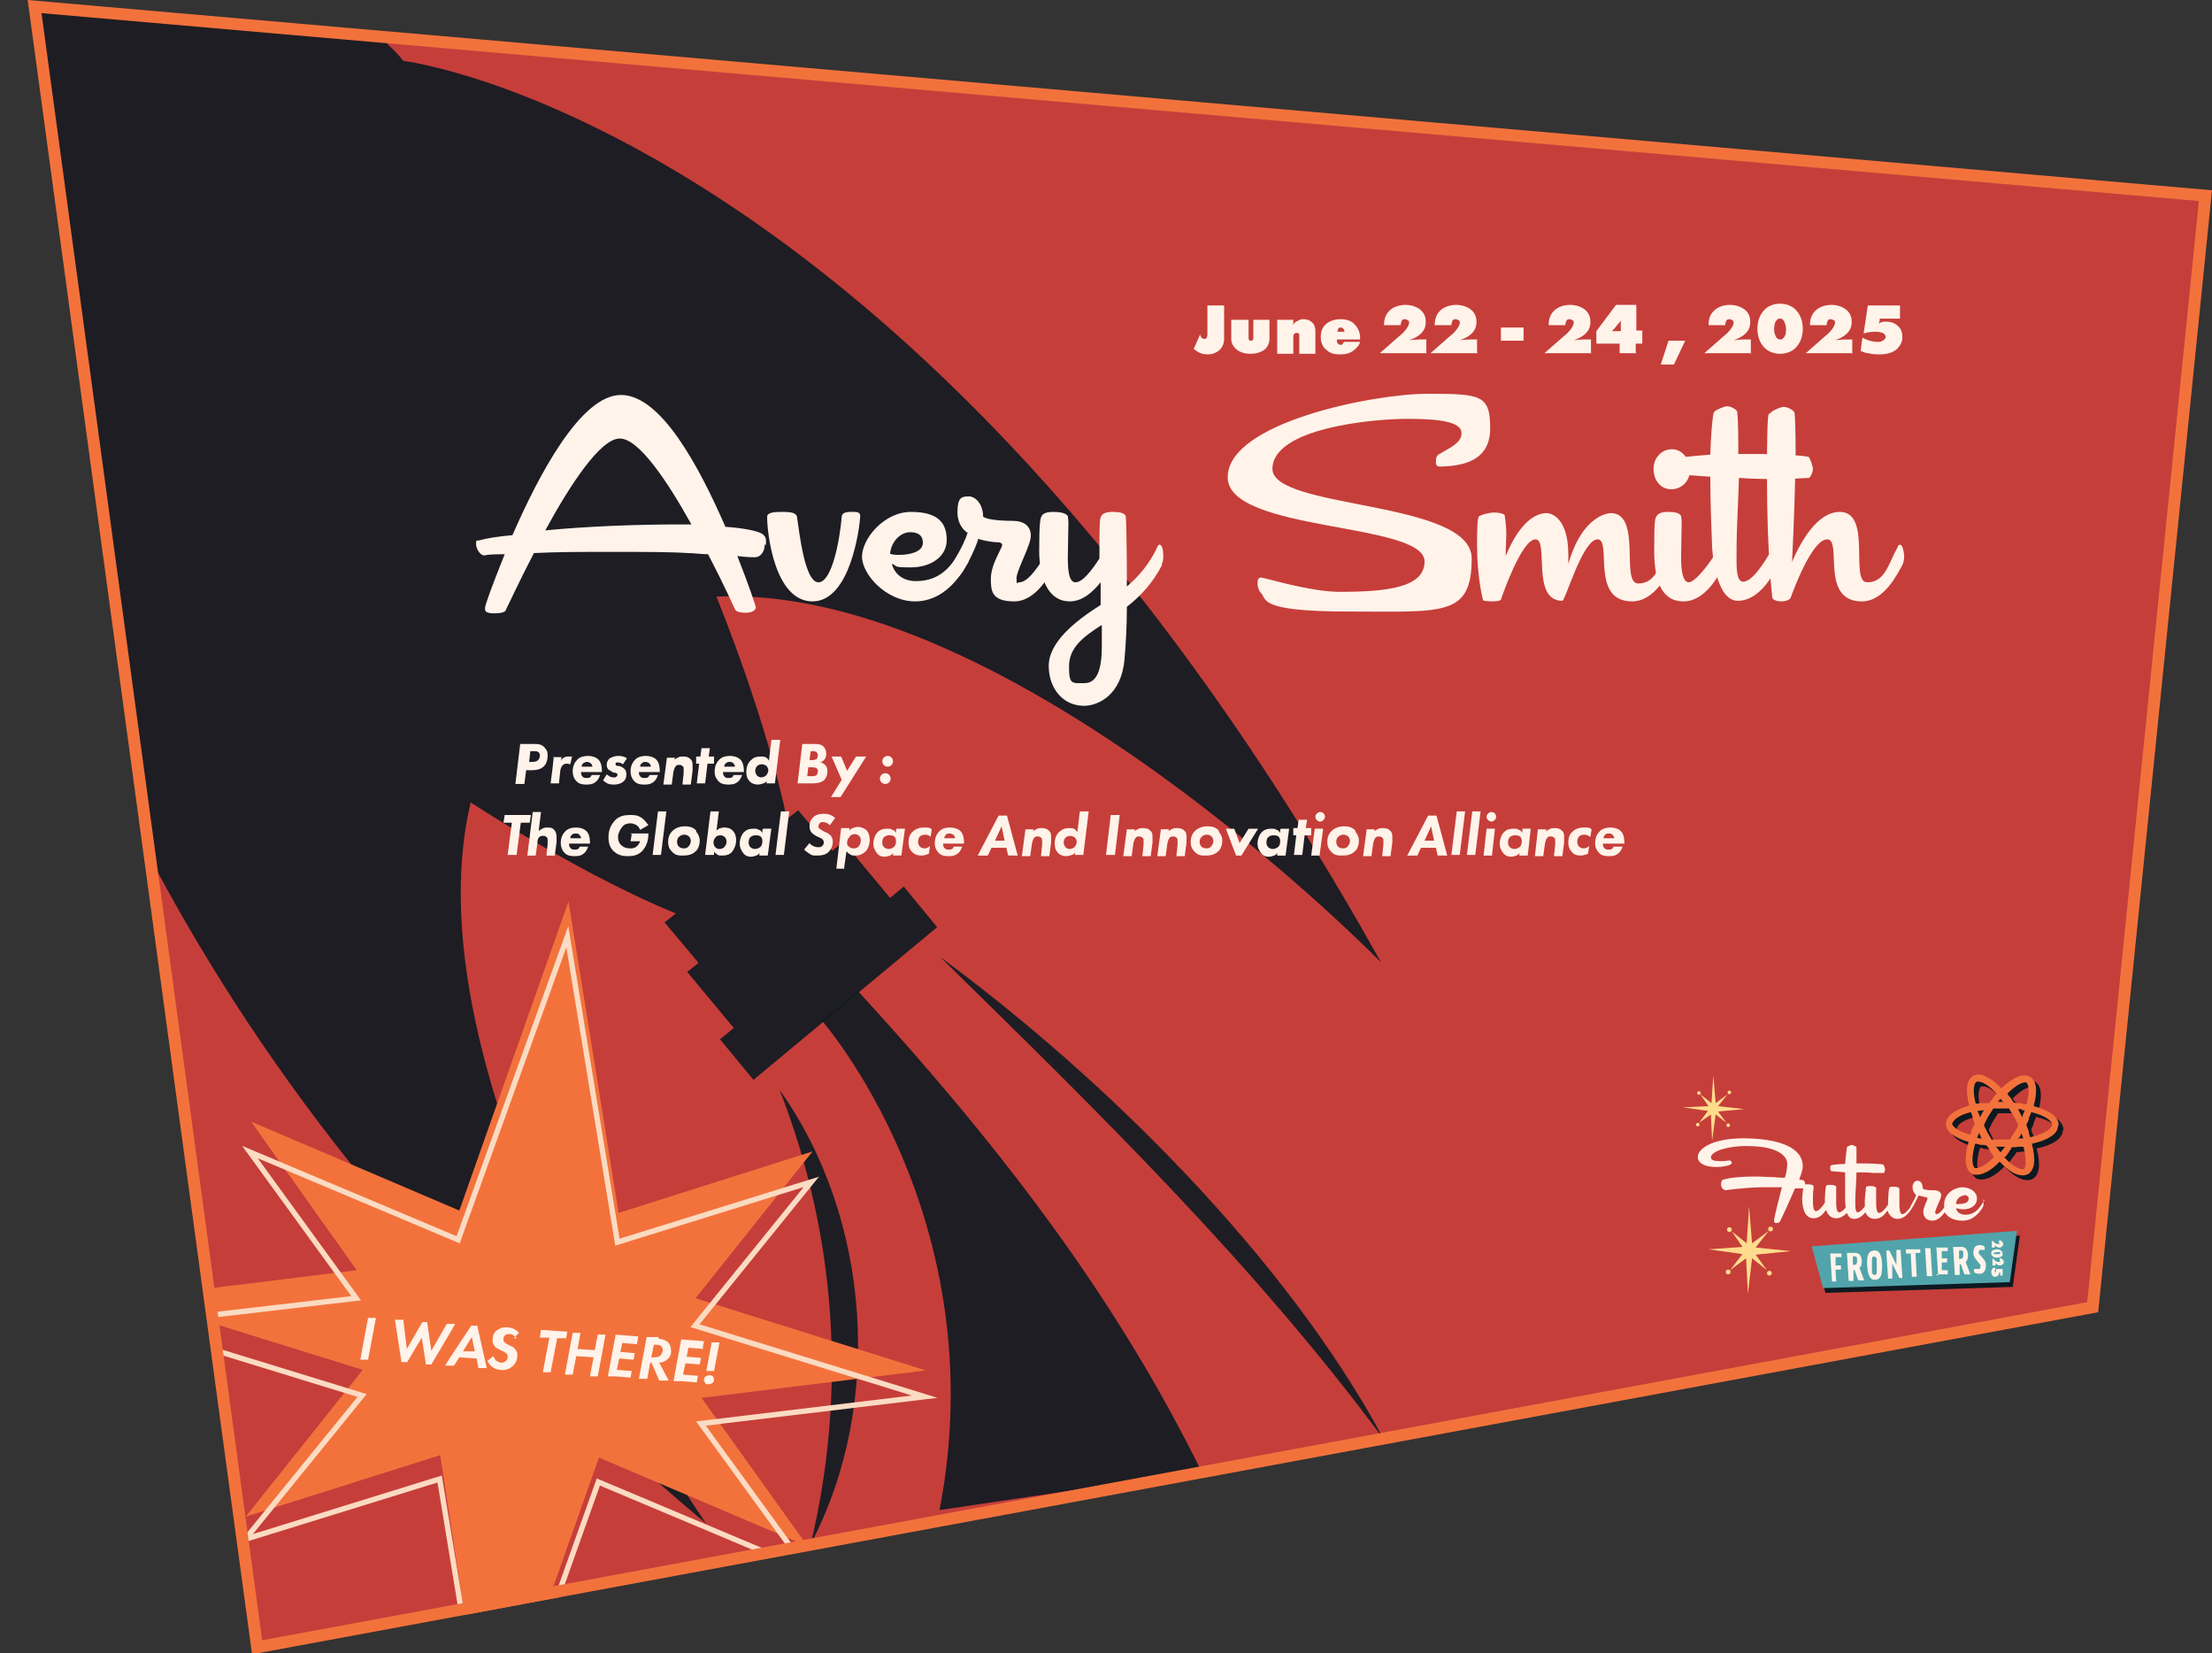
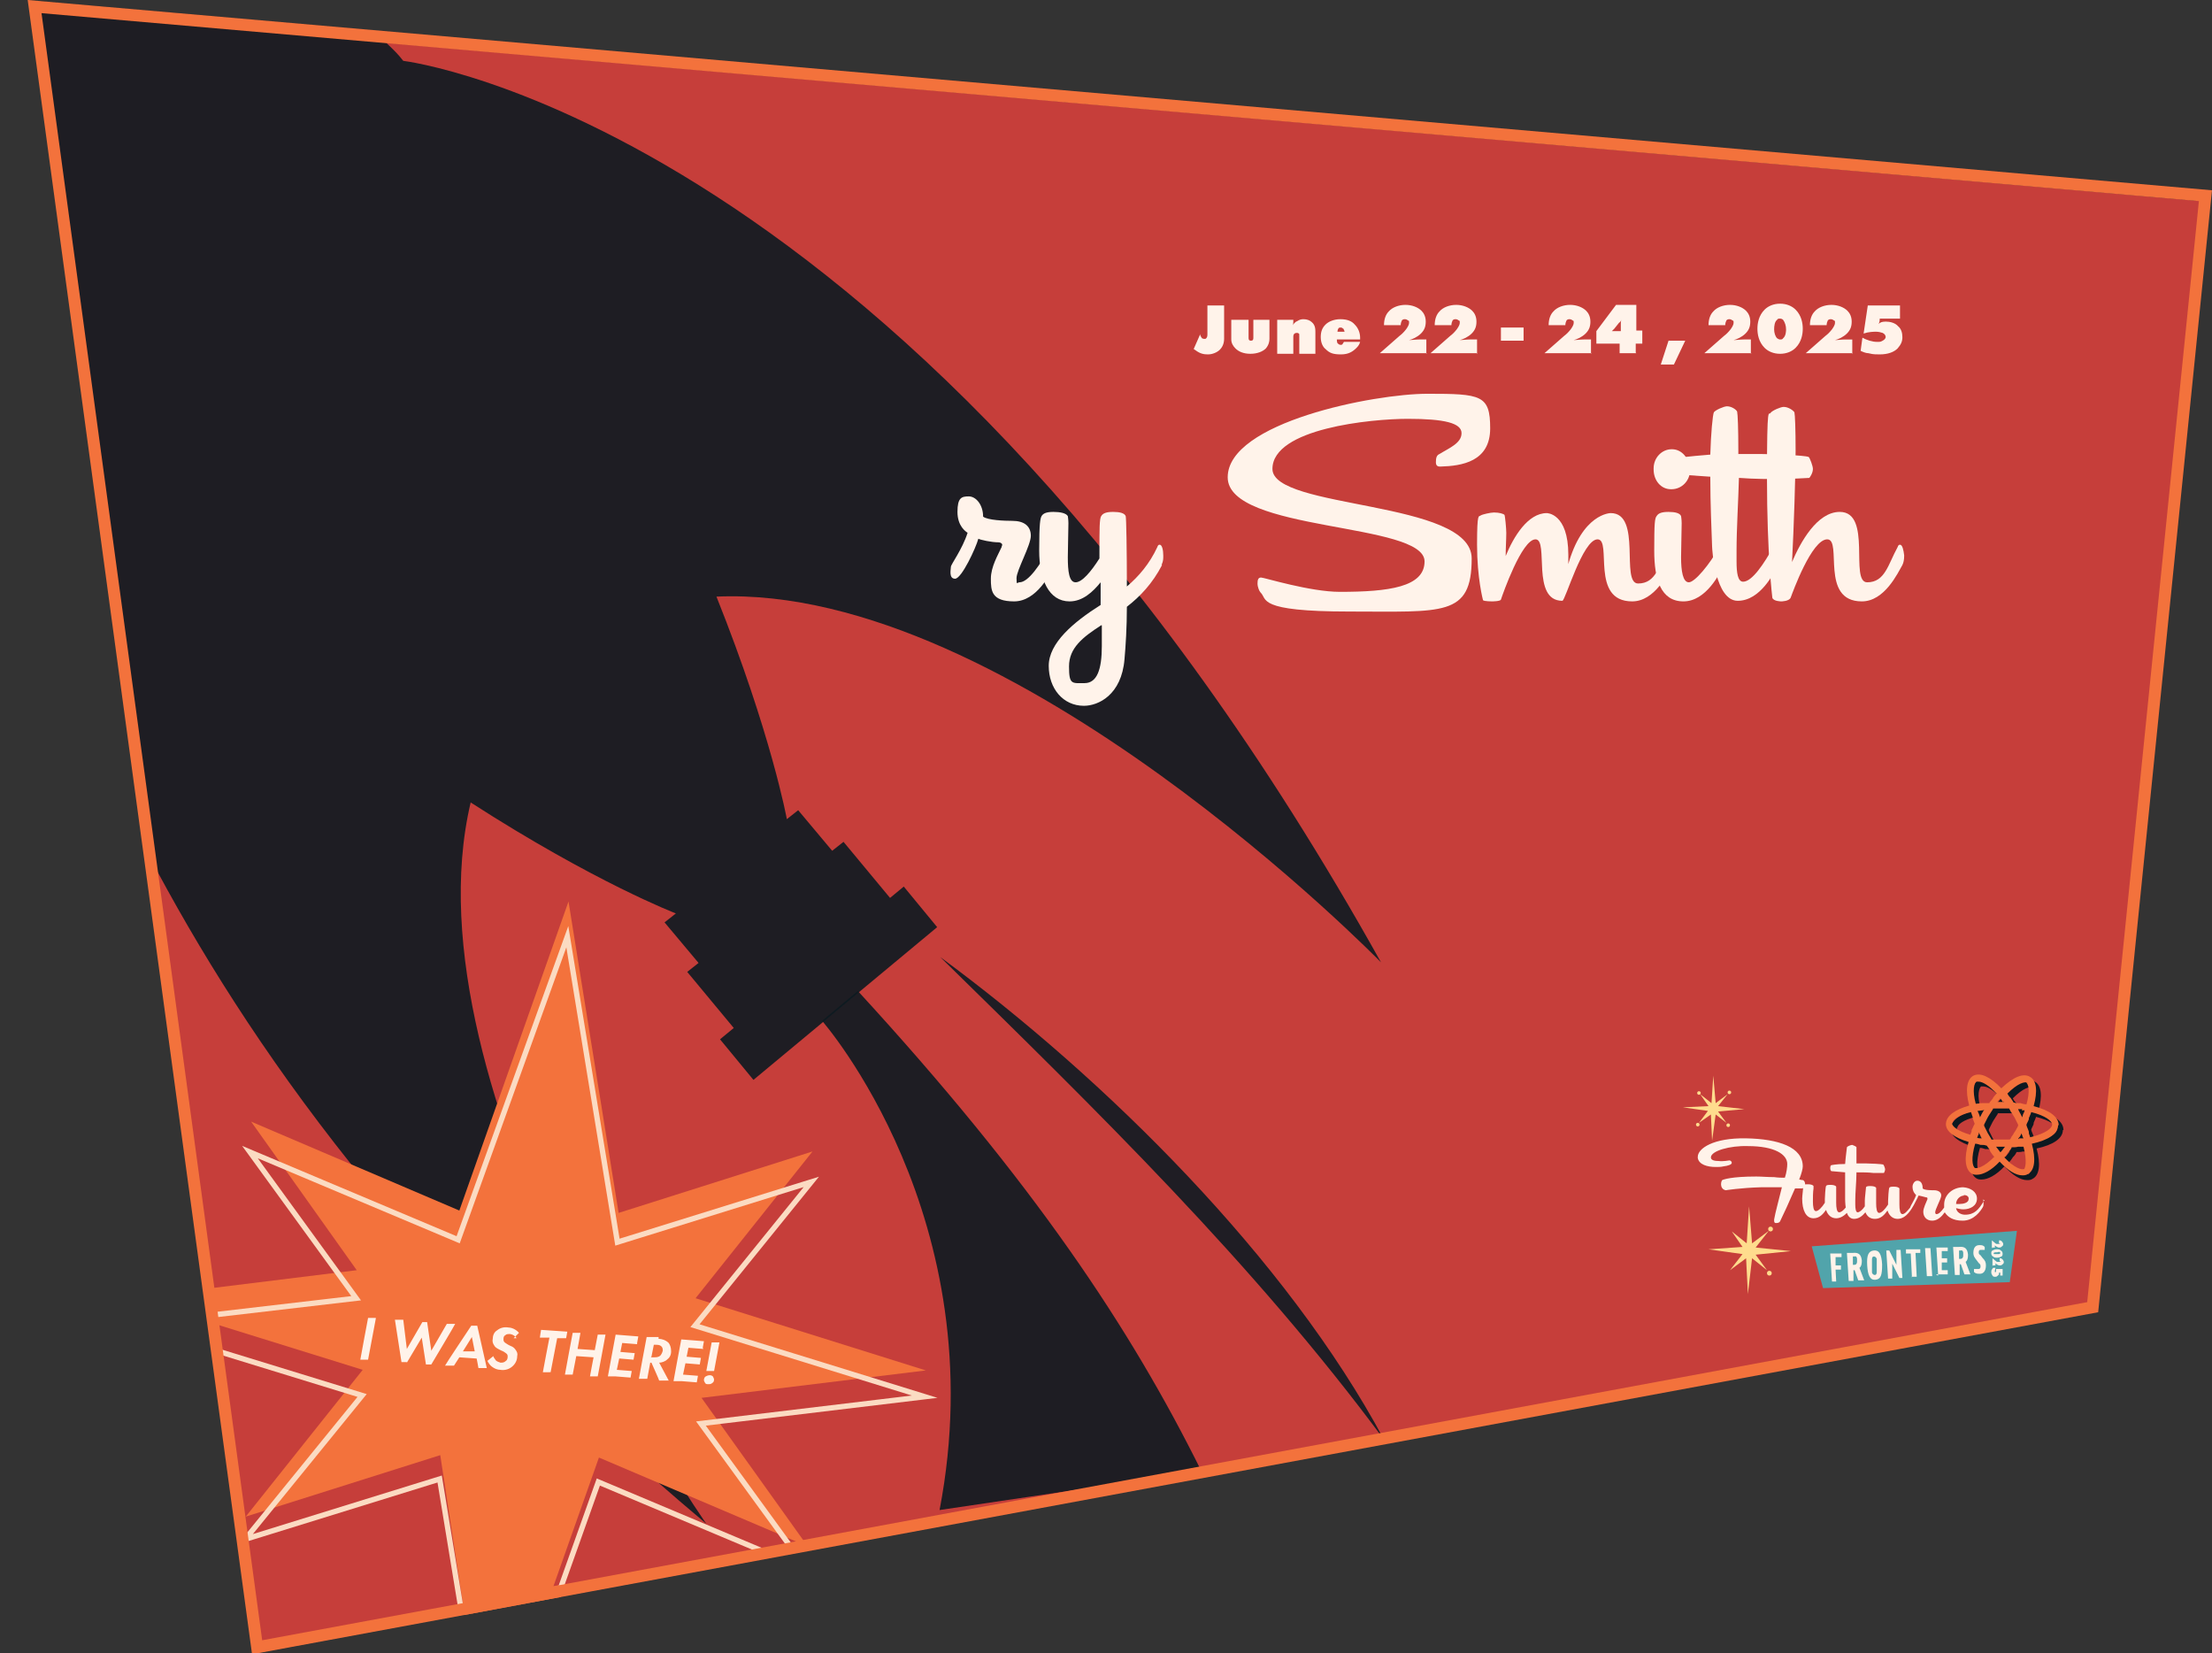
<svg xmlns="http://www.w3.org/2000/svg" id="Layer_1" version="1.1" viewBox="0 0 370.8 277.1">
  <rect x="0" y="0" width="370.8" height="277.1" fill="#333333" stroke="none" />
  <defs>
    <style>.st0,.st1{fill:#0d1a21}.st2{fill:#f3723c}.st1{isolation:isolate}.st1,.st3{opacity:.9}.st4{fill:#fff3ea}.st6{fill:#0d1921}.st8{fill:#ffdc8d}.st10{fill:none;stroke-miterlimit:10;stroke:#f3723c;stroke-width:2px}</style>
  </defs>
  <path d="m5.6 2 37.2 275.1 307.1-57 18.9-186.4L5.6 2z" style="fill:#c63e3a" />
  <g class="st3">
-     <path d="M130.7 182.7c15.3 21.5 17.5 52.7 5.2 76.1 6.1-25.5 4.3-51.7-5.2-76.1Z" class="st0" />
-   </g>
+     </g>
  <path d="M201.4 246.6c-11.9-24-28.2-48.5-57.6-80.5l-6 5s29.1 33.1 19.7 82" class="st1" />
  <g class="st3">
    <path d="M157.6 160.4c27.7 20.4 58.1 50.5 74.4 80.9-21.9-29.6-48.2-55.2-74.4-80.9Z" class="st0" />
  </g>
  <path d="m5.8.1 19 143c16.6 31.6 43.3 70.1 93.6 112.3 0 0-50.9-72.7-39.5-120.9 20.8 13.4 34.4 18.6 34.4 18.6l-1.9 1.5 5.7 6.8-1.9 1.5 7.8 9.4-2.3 1.9 5.6 6.8 15.4-12.8 15.4-12.8-5.6-6.8-2.3 1.9-7.8-9.4-1.9 1.5-5.7-6.8-1.9 1.5s-2.6-14.3-11.8-37.3c49.5-2.2 111.4 61.3 111.4 61.3C152.8 20.3 67.6 10.2 67.6 10.2c-1.7-2.2-3-2.9-4.8-5.1" class="st1" />
  <path d="m77.7 269.7 16.1-3" class="st10" />
-   <path d="m304.1 209.7 1.9 7 31.4-1 1.2-8.6-34.5 2.6z" class="st6" />
  <path d="m303.7 208.9 1.9 7 31.3-1 1.2-8.6-34.4 2.6z" style="fill:#51a4ab" />
  <path d="m307.1 214.8-.3-4.7h1.9v.6h-1v1.4h.9v.7h-.9l.1 2h-.9Zm2.8-.1-.3-4.7h1c1-.1 1.4.3 1.5 1.3 0 .6-.1 1-.4 1.2l.8 2.1h-1l-.6-1.7h-.2v1.8h-.8Zm.7-4.1v1.4h.3c.2 0 .4-.2.4-.5v-.5c0-.3-.2-.5-.4-.4h-.2Zm4.9 1.4c0 1.7-.2 2.4-1.1 2.5s-1.3-.7-1.4-2.4c-.1-1.7.2-2.4 1.1-2.5s1.3.6 1.4 2.3Zm-.9 1.2V211c-.1-.3-.3-.4-.5-.4s-.3.2-.3.5v2.2c.1.3.3.4.5.4s.3-.2.3-.5Zm4.3 1h-.5l-1.2-2.4v2.5h-.7l-.3-4.7h.5l1.2 2.4v-2.5h.7l.3 4.7Zm1.6-.1-.2-4h-.8v-.7h2.4v.6h-.8l.2 4h-.9Zm2.5-.2-.3-4.7h.9l.3 4.7h-.9Zm1.9-.1-.3-4.7h1.9v.6h-1v1.2h.9v.7h-.9v1.3h1v.7h-1.9v.1Zm2.8-.1-.3-4.7h1c1-.1 1.4.3 1.5 1.3 0 .6-.1 1-.4 1.2l.8 2.1h-1l-.6-1.7h-.2v1.8h-.8Zm.7-4.1v1.4h.3c.2 0 .4-.2.4-.5v-.5c0-.3-.2-.5-.4-.4h-.2Zm2.5 3.6v-.5h.8c.2 0 .3-.2.3-.4s0-.4-.3-.6l-.3-.4c-.3-.4-.6-.7-.6-1.3 0-.8.3-1.3 1-1.3.4 0 .6 0 .9.3v.5h-.7c-.2 0-.3.1-.3.4 0 .2 0 .3.3.5l.3.4c.5.5.6.8.6 1.3 0 .9-.4 1.4-1 1.4-.4 0-.7 0-1-.3Zm-28.5-15.4c-.2 0-.4 0-.8-.1.4-1 .6-1.8.6-2.2 0-3.2-4-4.6-9.5-4.7s-8.1 1.7-8.1 3.1v.2c.2 1.1 1.6 1.5 3 1.5.5 0 .9 0 1.3-.1.8-.1 1.4-.3 1.4-.6 0-.2-.2-.4-.4-.4-.1 0-1 .2-1.8.1-.6 0-1.3-.1-1.3-.6 0-1.1 3.2-2 6.2-1.9 4.5 0 6.6 1.4 6.6 3 0 .5-.1 1.4-.4 2.3-.5 0-1.1 0-1.8-.1-1.1 0-2.1-.1-3-.1-4.2 0-5.5.5-5.7.6 0 0-.2.2-.2.7 0 .4.2.9.8 1 0 0 2.4-.4 5.9-.5h3.5c-.5 2.1-1.1 4.2-1.3 5.4v.2c0 .3.1.4.3.4.4 0 .6-.1.7-.3.5-1 1.6-3.4 2.5-5.5h1.1c.4 0 .6-.3.6-.6 0-.4-.1-.7-.4-.8Z" class="st4" />
  <path d="M332.7 201.2s-.1 0-.2.2c-.8 1.3-1.5 2.2-3.1 2.2-.7 0-1.4-.4-1.5-1.1.4.1.8.2 1.2.2 1.2 0 2.3-.6 2.3-1.8 0-1.1-1-1.8-2.3-1.9-1.7 0-3.2 1.2-3.2 2.9v.5c-.5.7-.9 1.1-1.3 1.1-.1 0-.2-.1-.2-.3 0-.5.9-2.1 1-2.7s-.4-1-1.2-1c-.5 0-1.6 0-1.9-.3 0-.8-.3-1.3-.9-1.3-.5 0-.8.6-.8 1 0 .9.5 1.3.6 1.4-.3.9-.9 1.7-1 2.1-.5.6-.9 1.1-1.3 1.1s-.5-.8-.5-1.6v-2.7c-.1-.2-.5-.3-.9-.3s-.7 0-.8.2c-.1.2-.2 1.8-.2 2.2v.6c-.5.8-1.1 1.4-1.5 1.4s-.5-.8-.5-1.6v-2.6c-.1-.2-.5-.3-.9-.3s-.7 0-.8.2c0 .2-.2 1.8-.2 2.2v1c-.4.6-.9 1-1.2 1s-.4-.6-.4-1.3v-.7c0-1.4.2-3.2.2-4.7 1 0 2 0 2.8.1h1.8s.2-.3.2-.6c0-.2-.2-.7-.3-.8-.2-.1-2.3-.2-3-.2h-1.5v-2.7c0-.1-.4-.3-.7-.4-.2 0-.8.2-.9.4 0 .2-.2 1.4-.3 2.8-1.5 0-2.3.2-2.3.2-.2 0-.2.5-.2.5s0 .4.2.5c0 0 1 .1 2.3.2v4.5s0 .7.1 1.4c-.4.5-.8.8-1.1.8-.4 0-.5-.8-.5-1.6v-2.7c-.1-.2-.5-.3-.9-.3s-.7 0-.8.2c-.1.2-.2 1.8-.2 2.2v.6c-.5.8-1.1 1.4-1.5 1.4s-.5-.8-.5-1.6c0-.6 0-1.6.1-2.2v-.4c-.1-.2-.5-.3-.9-.3s-.7 0-.8.2c0 .2-.2 1.8-.2 2.2 0 1.9.6 3.3 1.9 3.3 1 0 1.6-.7 2.1-1.4.3.9.9 1.4 1.7 1.4.7 0 1.3-.4 1.8-.9.2.6.6 1 1.2 1 .8 0 1.4-.5 1.9-1.1.3.7.8 1.1 1.6 1.1 1 0 1.6-.7 2.1-1.4.3.9.9 1.4 1.7 1.4 1.5 0 2.4-1.8 2.7-2.3.3-.6.7-1.3.8-1.6.2 0 .9.2 1.3.3.1 0 .2 0 .2.2v.1c-.2.5-.7 1.5-.7 2.1 0 .8.5 1.5 1.5 1.5.9 0 1.6-.7 2.1-1.4.5.8 1.4 1.4 3 1.4 1.9 0 3-1.6 3.4-2.3.1-.2.1-.4.1-.6 0-.4 0-.7-.2-.7Zm-3.5-.9c.4 0 .9.2.8.7 0 .6-.9.8-1.5.8h-.6c0-.8.7-1.4 1.3-1.4Z" class="st4" />
  <path d="M345.9 189.4c0-1.4-1.5-2.5-4.2-3.2.7-2.5.5-4.3-.6-4.9-1.1-.7-2.8 0-4.8 1.9-1.9-1.9-3.5-2.7-4.7-2.1-1.1.6-1.4 2.4-.7 5-2.4.7-3.8 1.7-3.9 3s1.4 2.4 3.8 3.1c-.8 2.7-.6 4.6.5 5.3.3.2.6.2.9.2 1 0 2.4-.7 3.8-2.2 1.4 1.5 2.7 2.3 3.8 2.3.3 0 .6 0 .9-.2 1.2-.6 1.4-2.5.7-5.1 2.8-.6 4.4-1.7 4.4-3.1Zm-6.7 2.3h-.2c0-.1.2-.3.3-.4l.3-.6v.1s0 .2.1.3c0 .2.1.3.2.5h-.8Zm-6.9-.3c0-.2.1-.3.2-.5v-.3l.3.6c0 .1.1.2.2.4-.3 0-.5 0-.8-.1Zm1-4.6h.1c-.1.2-.3.5-.4.7l-.3.6v-.1c-.1-.3-.2-.6-.4-1 .3 0 .7-.1 1-.1Zm6.4.1h.5c-.1.4-.3.7-.4 1.1v.1l-.3-.6c-.1-.2-.3-.5-.4-.8h.7Zm-3.6 7c-.2-.3-.5-.6-.7-.9h1.5c-.2.3-.5.6-.7.9Zm.6-8.5v.1h-1.1c.2-.2.3-.4.5-.6.1.1.2.2.3.4 0 0 .1.1.1.2Zm1.7 5.3c-.1.2-.2.4-.4.6 0 0 0 .1-.1.2 0 .1-.1.2-.2.3h-3.1v-.1c-.2-.3-.4-.7-.6-1l-.6-1.2v-.2l.6-1.2c.1-.2.3-.5.5-.8 0 0 .1-.2.2-.3 0-.1.2-.2.2-.4h2.7c0 .1.2.3.2.4 0 0 .1.2.2.3.2.3.3.5.5.8l.6 1.2v.2c-.2.4-.4.8-.7 1.2Zm2.1-8.5c.5.3.7 1.6.1 3.7-.3 0-.7-.1-1-.2h-.2c-.3 0-.6 0-.9-.1h-.1v-.1c-.1-.2-.3-.4-.4-.6 0 0 0-.1-.1-.1-.2-.2-.4-.5-.5-.7 1.7-1.7 2.9-2.1 3.5-1.8Zm-8.4-.1h.4c.6 0 1.7.6 3 2-.2.2-.4.4-.6.7 0 0 0 .1-.1.2-.2.2-.3.4-.5.6v.1H333c-.3 0-.7.1-1 .1-.6-2.2-.3-3.5.2-3.8Zm-4 7c0-.6 1-1.4 3.1-1.9l.3.9v.2c.1.3.2.5.3.8v.1c-.2.3-.3.7-.5 1v.2c0 .2-.2.4-.2.6-2.1-.6-3.1-1.4-3.1-2Zm3.8 7.4c-.5-.3-.7-1.7 0-4.1.3 0 .6.1.9.2h.2c.2 0 .5 0 .7.1h.1l.1.1c.2.3.4.5.5.8 0 0 0 .1.1.2.2.3.4.6.6.8-1.7 1.7-2.9 2.1-3.5 1.8Zm8.3.2c-.5.3-1.8-.2-3.4-1.9.2-.2.4-.5.6-.8 0 0 0-.1.1-.1.2-.2.4-.5.5-.7v-.1c.4 0 .8 0 1.1-.1h.9c.6 2.3.4 3.7-.1 4Zm.9-5.3c0-.2-.2-.5-.2-.7v-.2c-.1-.4-.3-.7-.4-1.1v-.1c.1-.3.3-.6.4-.9v-.2c.1-.3.3-.6.4-1 2.4.6 3.5 1.5 3.5 2.1s-1.1 1.5-3.6 2.1Z" class="st6" />
  <path d="M345.1 188.6c0-1.4-1.5-2.5-4.2-3.2.7-2.5.5-4.3-.6-4.9-1.1-.7-2.8 0-4.8 1.9-1.9-1.9-3.5-2.7-4.7-2.1-1.1.6-1.4 2.4-.7 5-2.4.7-3.8 1.7-3.9 3s1.4 2.4 3.8 3.1c-.8 2.7-.6 4.6.5 5.3.3.2.6.2.9.2 1 0 2.4-.7 3.8-2.2 1.4 1.5 2.7 2.3 3.8 2.3.3 0 .6 0 .9-.2 1.2-.6 1.4-2.5.7-5.1 2.8-.6 4.4-1.7 4.4-3.1Zm-6.6 2.3h-.2c0-.1.2-.3.3-.4l.3-.6v.1s0 .2.1.3c0 .2.1.3.2.5h-.8Zm-7-.3c0-.2.1-.3.2-.5v-.3l.3.6c0 .1.1.2.2.4-.3 0-.5 0-.8-.1Zm1-4.6h.1c-.1.2-.3.5-.4.7l-.3.6v-.1c-.1-.3-.2-.6-.4-1 .3 0 .7-.1 1-.1Zm6.4.1h.5c-.1.4-.3.7-.4 1.1v.1l-.3-.6c-.1-.2-.3-.5-.4-.8h.7Zm-3.6 7c-.2-.3-.5-.6-.7-.9h1.5c-.2.3-.5.6-.7.9Zm.6-8.5v.1h-1.1c.2-.2.3-.4.5-.6.1.1.2.2.3.4 0 0 .1.1.1.2Zm1.7 5.3c-.1.2-.2.4-.4.6 0 0 0 .1-.1.2 0 .1-.1.2-.2.3h-3.1v-.1c-.2-.3-.4-.7-.6-1l-.6-1.2v-.2l.6-1.2c.1-.2.3-.5.5-.8 0 0 .1-.2.2-.3 0-.1.2-.2.2-.4h2.7c0 .1.2.3.2.4 0 0 .1.2.2.3.2.3.3.5.5.8l.6 1.2v.2c-.2.4-.4.8-.7 1.2Zm2-8.5c.5.3.7 1.6.1 3.7-.3 0-.7-.1-1-.2h-.2c-.3 0-.6 0-.9-.1h-.1v-.1c-.1-.2-.3-.4-.4-.6 0 0 0-.1-.1-.1-.2-.2-.4-.5-.5-.7 1.7-1.7 2.9-2.1 3.5-1.8Zm-8.3-.1h.4c.6 0 1.7.6 3 2-.2.2-.4.4-.6.7 0 0 0 .1-.1.2-.2.2-.3.4-.5.6v.1h-1.3c-.3 0-.7.1-1 .1-.6-2.2-.3-3.5.2-3.8Zm-4 7c0-.6 1-1.4 3.1-1.9l.3.9v.2c.1.3.2.5.3.8v.1c-.2.3-.3.7-.5 1v.2c0 .2-.2.4-.2.6-2.1-.6-3.1-1.4-3.1-2Zm3.8 7.5c-.5-.3-.7-1.7 0-4.1.3 0 .6.1.9.2h.2c.2 0 .5 0 .7.1h.1l.1.1c.2.3.4.5.5.8 0 0 0 .1.1.2.2.3.4.6.6.8-1.7 1.7-2.9 2.1-3.5 1.8Zm8.3.1c-.5.3-1.8-.2-3.4-1.9.2-.2.4-.5.6-.8 0 0 0-.1.1-.1.2-.2.4-.5.5-.7v-.1c.4 0 .8 0 1.1-.1h.9c.6 2.3.4 3.7-.1 4Zm.9-5.3c0-.2-.2-.5-.2-.7v-.2c-.1-.4-.3-.7-.4-1.1v-.1c.1-.3.3-.6.4-.9v-.2c.1-.3.3-.6.4-1 2.4.6 3.5 1.5 3.5 2.1s-1.1 1.5-3.6 2.1Z" class="st2" />
  <path d="M333.9 209.2v-1.3l.6.5s.1.1.2.1h.6s0-.1-.2-.1v-.5c.2 0 .3 0 .5.2.1.1.2.3.2.4s0 .3-.2.4c-.1.1-.2.2-.4.2s-.3 0-.4-.1c0 0-.1 0-.2-.1s-.2-.1-.2-.2v.4h-.4Zm.9 1.6c-.3 0-.5 0-.7-.2-.2-.1-.3-.3-.3-.5s0-.4.2-.5c.2-.1.4-.2.7-.2.3 0 .5 0 .7.2.2.1.3.3.3.5s0 .4-.2.5c-.2.1-.4.2-.7.2Zm0-.6c.4 0 .5 0 .5-.2s-.2-.2-.5-.1c-.4 0-.6 0-.6.2 0 0 0 .1.1.1h.4Zm-.8 2v-1.3l.6.5s.1.1.2.1h.6s0-.1-.2-.1v-.5c.2 0 .3 0 .5.2.1.1.2.3.2.4s0 .3-.2.4c-.1.1-.2.2-.4.2s-.3 0-.4-.1c0 0-.1 0-.2-.1s-.2-.1-.2-.2v.4h-.4Zm.1.3h.4c0 .2-.1.3-.1.5v.2c0 .1 0 0 .1 0h.1v-.5h1.1v1.1h-.4v-.5h-.2c0 .2 0 .4-.2.5-.1.1-.2.2-.4.2s-.4 0-.5-.2-.2-.3-.2-.5 0-.4.1-.5Z" class="st4" />
  <path d="m287.2 180.3-.3 4.6-1.9-1.5 1.4 2-4.3.2 4.2.6-1.5 2 2-1.4.2 4.4.6-4.4 1.8 1.4-1.4-1.9 4.4-.4-4.4-.5 1.6-2-2 1.5-.4-4.6z" class="st8" />
  <circle cx="289.7" cy="188.6" r=".3" class="st8" />
  <circle cx="284.6" cy="188.5" r=".3" class="st8" />
  <circle cx="284.8" cy="183.2" r=".3" class="st8" />
  <circle cx="289.9" cy="183.1" r=".3" class="st8" />
  <path d="m293.2 202.2-.4 6.2-2.5-2 1.8 2.6-5.7.4 5.7.8-2.1 2.7 2.7-2 .3 6 .7-6 2.5 2-1.9-2.6 5.9-.6-5.9-.6 2.2-2.8-2.8 2.1-.5-6.2z" class="st8" />
  <circle cx="296.6" cy="213.4" r=".4" class="st8" />
-   <circle cx="289.7" cy="213.2" r=".4" class="st8" />
-   <circle cx="289.9" cy="206.1" r=".4" class="st8" />
  <circle cx="296.8" cy="206" r=".4" class="st8" />
  <path d="m92.2 267.5 8.2-23.2 35 14.9-17.8-24.9 37.6-4.6-38.6-12.1 19.6-24.6-32.5 10.3-8.4-52.2L77 202.9 42.1 188l17.7 24.9-24.3 3 .2 5.9 25.1 7.8-19.6 24.6 32.6-10.3 4 26.2" class="st2" />
  <path d="m132.7 259.5-15.2-20.9 37.5-4.5-38.5-11.9 19.5-24.1-32.5 10.1-8.4-51.2-18.3 50.8-34.9-14.7 17.8 24.5-24 2.8m57.8 47.1 6.8-19.1 29 12.2m-93-34.2 24.4 7.5L41.1 258l32.6-10.1 3.6 21.9" style="stroke:#fbdbc2;stroke-width:.9px;fill:none;stroke-miterlimit:10" />
  <path d="m36.3 226 6.8 50.1 34.6-6.4 16.1-3 257-47.6 18.9-186.3L5.8 1.1 36.3 226" class="st10" />
-   <path d="M89.6 124.7c.5 0 1.2 0 1.7.6s.5.8.5 1.4-.2 1.4-.7 1.8c-.3.3-.9.6-2 .6h-.9l-.3 2.3h-1.5l.8-6.7h2.2Zm-1 3h.6c.3 0 .7 0 1-.3.2-.2.3-.5.3-.7s0-.4-.2-.6c-.2-.2-.6-.2-.9-.2h-.5l-.2 1.8Zm4.1-.8h1.4v.7c0-.3.2-.5.4-.6.3-.2.6-.2.8-.2h.6l-.3 1.3c-.1 0-.3-.1-.6-.1s-.6.1-.7.3c-.2.2-.4.7-.4 1.1l-.2 1.9h-1.4s.6-4.5.5-4.5Zm4.7 2.5c0 .2 0 .5.2.7.2.3.5.3.7.3s.4 0 .6-.1c.1 0 .2-.3.3-.4h1.4c-.2.6-.5 1-.8 1.2-.5.4-1.1.4-1.5.4s-1.2 0-1.7-.6c-.4-.4-.6-1-.6-1.6 0-1 .4-1.6.8-2 .5-.5 1.2-.6 1.8-.6s1.3.2 1.7.6c.6.6.6 1.6.6 2.1h-3.3Zm1.9-.9c0-.2-.1-.4-.3-.6-.2-.1-.4-.2-.6-.2-.3 0-.6.2-.7.3-.1.1-.2.3-.2.5h1.8Zm5.1-.4c-.2-.2-.5-.3-.8-.3s-.3 0-.4.1v.2c0 .1 0 .2.1.2l.3.1h.3c.2.1.5.2.8.5.2.2.3.5.3.9 0 .6-.2.9-.4 1.1-.5.5-1.2.6-1.6.6s-.8 0-1.2-.2c-.2-.1-.5-.3-.7-.5l.6-1c.2.1.4.3.6.4 0 0 .3.1.6.1s.3 0 .4-.1.2-.1.2-.3 0-.2-.1-.3c0 0-.2 0-.3-.1h-.3c-.2-.2-.5-.3-.8-.5-.1-.1-.3-.4-.3-.8s.2-.8.4-1c.5-.4 1.2-.5 1.5-.5s.9 0 1.5.4l-.6.9Zm2.7 1.3c0 .2 0 .5.2.7.2.3.5.3.7.3s.4 0 .6-.1c.1 0 .2-.3.3-.4h1.4c-.2.6-.5 1-.8 1.2-.5.4-1.1.4-1.5.4s-1.2 0-1.7-.6c-.4-.4-.6-1-.6-1.6 0-1 .4-1.6.8-2 .5-.5 1.2-.6 1.8-.6s1.3.2 1.7.6c.6.6.6 1.6.6 2.1h-3.3Zm2-.9c0-.2-.1-.4-.3-.6-.2-.1-.4-.2-.6-.2-.4 0-.6.2-.7.3-.1.1-.2.3-.2.5h1.8Zm4-1.6v.5c0-.2.3-.3.5-.4.3-.2.6-.2.9-.2s.8 0 1.2.4c.4.3.4.8.4 1.1v.9l-.3 2.3h-1.4l.2-1.9v-.7c0-.2 0-.4-.2-.5-.2-.2-.4-.2-.5-.2-.2 0-.5 0-.6.2-.3.3-.3.7-.4.9l-.3 2.2h-1.4l.6-4.5h1.4Zm5.5 1.1-.4 3.3h-1.4l.4-3.3h-.5v-1.2h.7l.2-1.4h1.4l-.2 1.4h.9v1.2h-1Zm2.6 1.4c0 .2 0 .5.2.7.2.3.5.3.7.3s.4 0 .6-.1c.1 0 .2-.3.3-.4h1.4c-.2.6-.5 1-.8 1.2-.5.4-1.1.4-1.5.4s-1.2 0-1.7-.6-.6-1-.6-1.6c0-1 .4-1.6.8-2 .5-.5 1.2-.6 1.8-.6s1.3.2 1.7.6c.6.6.6 1.6.6 2.1h-3.3Zm2-.9c0-.2-.1-.4-.3-.6s-.4-.2-.6-.2c-.4 0-.6.2-.7.3-.1.1-.2.3-.2.5h1.8Zm6.2-4.5h1.4l-.9 7.3h-1.4v-.5c0 .3-.3.4-.5.5-.3.1-.7.2-.9.2-.5 0-1-.1-1.4-.5-.4-.4-.6-.9-.6-1.6s.2-1.5.8-2c.5-.5 1-.6 1.6-.6s1 0 1.4.7l.4-3.4Zm-2.4 4.3c-.2.2-.4.5-.4.9s.2.6.3.8c.1.1.4.3.7.3s.7-.2.8-.3c.2-.2.4-.6.4-.9s-.2-.6-.3-.7c-.1-.1-.4-.3-.8-.3s-.7.2-.8.3Zm7.5-3.6h2.1c.4 0 1.1 0 1.5.5.2.2.4.6.4 1.1s-.1.8-.3 1c-.2.3-.5.4-.7.5.3 0 .6.2.8.4.3.3.4.6.4 1.1 0 .7-.3 1.2-.5 1.4-.5.5-1.3.6-2 .6h-2.5l.8-6.7Zm.8 5.4h.6c.3 0 .8 0 1-.2 0 0 .2-.3.2-.6s0-.4-.2-.5c-.2-.2-.7-.2-.8-.2h-.6l-.2 1.6Zm.4-2.7h.3c.3 0 .6 0 .9-.2.1-.1.2-.4.2-.6s-.1-.4-.2-.5c-.2-.2-.5-.2-.7-.2h-.3l-.2 1.5Zm5.4 3.3-1.7-3.9h1.6l1 2.4 1.5-2.4h1.7l-4.3 6.8h-1.6l1.8-2.9Zm7.3-1.1c.5 0 .9.4.9.9s-.4.9-.9.9-.9-.4-.9-.9.4-.9.9-.9Zm.4-2.9c.5 0 .9.4.9.9s-.4.9-.9.9-.9-.4-.9-.9.4-.9.9-.9Zm-61.5 11.2-.7 5.4h-1.5l.7-5.4h-1.4l.2-1.3H89l-.2 1.3h-1.5Zm3.4-1.9-.4 3.3c.2-.2.4-.3.6-.4.3-.2.6-.2.9-.2s.8 0 1.1.4c.3.3.4.8.4 1.1v.9l-.3 2.3h-1.4l.2-1.9v-.7c0-.2 0-.4-.2-.5-.2-.2-.4-.2-.5-.2-.3 0-.5 0-.7.2-.3.3-.3.7-.3.9l-.3 2.2h-1.4l.9-7.3h1.4Zm4.7 5.4c0 .2 0 .5.2.7.2.3.5.3.7.3s.4 0 .6-.1c.1 0 .2-.3.3-.4h1.4c-.2.6-.5 1-.8 1.2-.5.4-1.1.4-1.5.4s-1.2 0-1.7-.6c-.4-.4-.6-1-.6-1.6 0-1 .4-1.6.8-2 .5-.5 1.2-.6 1.8-.6s1.3.2 1.7.6c.6.6.6 1.6.6 2.1h-3.3Zm2-.9c0-.2-.1-.4-.3-.6s-.4-.2-.6-.2c-.3 0-.6.1-.7.3-.1.1-.2.3-.2.5h1.8Zm8.2-.8h3.1c0 1.7-.7 2.5-1 2.9-.8.8-1.6.9-2.5.9s-1.7-.2-2.4-.9-.8-1.6-.8-2.3c0-1.3.5-2.1 1-2.7.8-.9 1.8-1 2.7-1s1.3.1 1.9.5c.4.3.8.8 1.1 1.2l-1.4.8c-.1-.3-.3-.6-.6-.8-.4-.2-.7-.3-1-.3-.5 0-1 .1-1.4.6-.4.5-.7 1.1-.7 1.7s.2 1.1.6 1.4c.4.4 1 .5 1.4.5s.7 0 1.1-.3c.2-.2.5-.5.6-.9h-1.6l.2-1.2Zm6.1-3.7-.9 7.3h-1.4l.9-7.3h1.4Zm5 3.4c.3.3.6.9.6 1.5s-.2 1.4-.7 1.8c-.6.6-1.4.7-2.1.7s-1.3 0-1.9-.7c-.4-.4-.6-.9-.6-1.6s.2-1.3.7-1.8c.5-.5 1.2-.8 2.1-.8s1.4.2 1.9.7Zm-1.3 2.5c.2-.2.4-.6.4-.9s-.1-.6-.3-.8c-.2-.2-.5-.3-.8-.3s-.6.1-.8.3c-.3.2-.4.6-.4.9s.1.6.3.8c.1.1.4.3.8.3s.6-.1.8-.3Zm4.5-2.5s.3-.3.6-.5c.3-.1.6-.2.9-.2.5 0 1 .1 1.4.5.5.5.6 1.1.6 1.6 0 .8-.3 1.5-.7 2-.5.5-1 .6-1.6.6s-.6 0-.9-.2c-.3-.2-.5-.4-.5-.5v.6h-1.5l.9-7.3h1.4l-.4 3.3Zm.1.9c-.2.2-.4.5-.4.9s.2.7.3.8c.2.2.4.3.7.3s.6-.1.8-.3c.2-.2.4-.6.4-.9s-.1-.6-.3-.8c-.1-.1-.4-.3-.7-.3s-.7.1-.8.3Zm7.9-1.4h1.4l-.6 4.5h-1.4v-.5c0 .2-.3.4-.5.5-.3.1-.7.2-.8.2-.6 0-1-.1-1.4-.6-.3-.4-.6-.9-.6-1.6s.3-1.5.7-1.9c.5-.5 1-.6 1.6-.6s.6 0 .9.2c.2 0 .4.2.6.5v-.5Zm-2.1 1.4c-.2.2-.3.5-.3.9s.1.6.3.8c.2.2.5.3.8.3s.7-.2.8-.3c.3-.2.4-.6.4-1s-.1-.6-.3-.8c-.1-.1-.4-.2-.8-.2s-.6.1-.9.3Zm6.5-4.3-.9 7.3H130l.9-7.3h1.4Zm6.8 2.3c-.4-.4-.8-.5-1.1-.5s-.5 0-.6.2c-.1.1-.2.3-.2.5s0 .3.2.4c.1.1.3.2.6.4l.4.2c.3.1.6.3.9.6.2.3.3.6.3 1 0 .7-.3 1.3-.7 1.7-.5.5-1.2.6-1.9.6s-.9 0-1.3-.3c-.3-.2-.6-.4-.9-.7l.9-1.1c.1.2.4.4.6.5.2.1.5.2.8.2s.6 0 .7-.2c.2-.1.3-.4.3-.6s-.1-.4-.2-.5-.2-.2-.5-.3l-.4-.2c-.1 0-.6-.3-.9-.6s-.4-.7-.4-1.1c0-.7.3-1.2.6-1.5.5-.5 1.2-.6 1.8-.6s1.2.1 1.9.7l-.8 1.1Zm2.5 7.3h-1.4l.8-6.8h1.4v.5c0-.2.3-.4.5-.5.3-.1.6-.2.9-.2.7 0 1.1.3 1.4.5.4.4.6 1 .6 1.7s-.3 1.6-.8 2-.9.6-1.5.6-.7 0-1-.2c-.2-.1-.4-.3-.6-.5l-.4 2.8Zm.8-5.3c-.3.3-.4.6-.4.9s0 .5.3.7c.2.2.4.3.8.3s.6-.1.8-.3c.2-.2.4-.6.4-1s-.1-.6-.3-.8c-.2-.2-.5-.3-.7-.3s-.6.1-.8.3Zm7.9-1.4h1.4l-.6 4.5h-1.4v-.5c0 .2-.3.4-.5.5-.3.1-.7.2-.8.2-.6 0-1-.1-1.4-.6-.3-.4-.6-.9-.6-1.6s.3-1.5.7-1.9c.5-.5 1-.6 1.6-.6s.6 0 .9.2c.2 0 .4.2.6.5v-.5Zm-2.1 1.4c-.2.2-.3.5-.3.9s.1.6.3.8c.2.2.5.3.8.3s.7-.2.8-.3c.3-.2.4-.6.4-1s-.1-.6-.3-.8c-.1-.1-.4-.2-.8-.2s-.6.1-.9.3Zm7.9 0c-.1-.1-.5-.4-1-.4s-.8.2-.9.3c-.2.2-.3.6-.3.9s.1.6.3.8c.2.2.5.3.8.3s.7-.2.9-.4l-.2 1.3c-.5.2-.9.3-1.2.3-.6 0-1.1-.1-1.6-.6-.4-.4-.6-.9-.6-1.6s.2-1.4.7-1.8c.4-.4 1-.7 1.9-.7s.9 0 1.3.3l-.2 1.3Zm2 1.1c0 .2 0 .5.2.7.2.3.5.3.7.3s.4 0 .6-.1c.1 0 .2-.3.3-.4h1.4c-.2.6-.5 1-.8 1.2-.5.4-1.1.4-1.5.4s-1.2 0-1.7-.6-.6-1-.6-1.6c0-1 .4-1.6.8-2 .5-.5 1.2-.6 1.8-.6s1.3.2 1.7.6c.6.6.6 1.6.6 2.1h-3.3Zm2-.9c0-.2-.1-.4-.3-.6-.2-.1-.4-.2-.6-.2-.4 0-.6.1-.7.3-.1.1-.2.3-.2.5h1.8Zm8.6 1.6h-2.5l-.6 1.3h-1.7l3.5-6.7h1.4l1.8 6.7H169l-.3-1.3Zm-.3-1.2-.5-2.4-1.1 2.4h1.7Zm4.8-2v.5c0-.2.3-.3.5-.4.3-.2.6-.2.9-.2s.8 0 1.2.4c.4.3.4.8.4 1.1v.9l-.3 2.3h-1.4l.2-1.9v-.7c0-.2 0-.4-.2-.5-.2-.2-.4-.2-.5-.2-.2 0-.5 0-.6.2-.3.3-.3.7-.4.9l-.3 2.2h-1.4l.6-4.5h1.4Zm7.9-2.9h1.4l-.9 7.3h-1.4v-.5c0 .3-.3.4-.5.5-.3.1-.7.2-.9.2-.5 0-1-.1-1.4-.5-.4-.4-.6-.9-.6-1.6s.2-1.5.8-2 1-.6 1.6-.6 1 0 1.4.7l.4-3.4Zm-2.4 4.3c-.2.2-.4.5-.4.9s.2.6.3.8c.1.1.4.3.7.3s.7-.2.8-.3c.2-.2.4-.6.4-.9s-.2-.6-.3-.7c-.1-.1-.4-.3-.8-.3s-.7.2-.8.3Zm9-3.7-.8 6.7h-1.5l.8-6.7h1.5Zm2.5 2.3v.5c0-.2.3-.3.5-.4.3-.2.6-.2.9-.2s.8 0 1.2.4c.4.3.4.8.4 1.1v.9l-.3 2.3h-1.4l.2-1.9v-.7c0-.2 0-.4-.2-.5-.2-.2-.4-.2-.5-.2-.2 0-.5 0-.6.2-.3.3-.3.7-.4.9l-.3 2.2h-1.4l.6-4.5h1.4Zm5.7 0v.5c0-.2.3-.3.5-.4.3-.2.6-.2.9-.2s.8 0 1.2.4c.4.3.4.8.4 1.1v.9l-.3 2.3h-1.4l.2-1.9v-.7c0-.2 0-.4-.2-.5-.2-.2-.4-.2-.5-.2-.2 0-.5 0-.6.2-.3.3-.3.7-.4.9l-.3 2.2H194l.6-4.5h1.4Zm8.4.5c.3.3.6.9.6 1.5s-.2 1.4-.7 1.8c-.6.6-1.4.7-2.1.7s-1.3 0-1.9-.7c-.4-.4-.6-.9-.6-1.6s.2-1.3.7-1.8c.5-.5 1.2-.8 2.1-.8s1.4.2 1.9.7Zm-1.3 2.5c.2-.2.4-.6.4-.9s-.1-.6-.3-.8c-.2-.2-.5-.3-.8-.3s-.6.1-.8.3c-.3.2-.4.6-.4.9s.1.6.3.8c.1.1.4.3.8.3s.6-.1.8-.3Zm3.9-3 .9 2.4 1.5-2.4h1.6l-2.8 4.5h-.9l-1.7-4.5h1.5Zm7.8 0h1.4l-.6 4.5h-1.4v-.5c0 .2-.3.4-.5.5-.3.1-.7.2-.8.2-.6 0-1-.1-1.4-.6-.3-.4-.6-.9-.6-1.6s.3-1.5.7-1.9c.5-.5 1-.6 1.6-.6s.6 0 .9.2c.2 0 .4.2.6.5v-.5Zm-2.1 1.4c-.2.2-.3.5-.3.9s.1.6.3.8c.2.2.5.3.8.3s.7-.2.8-.3c.3-.2.4-.6.4-1s-.1-.6-.3-.8c-.1-.1-.4-.2-.8-.2s-.6.1-.9.3Zm6.1-.3-.4 3.3h-1.4l.4-3.3h-.5v-1.2h.7l.2-1.4h1.4l-.2 1.4h.9v1.2h-1Zm3.1-1.1-.6 4.5h-1.4l.6-4.5h1.4Zm-.5-2.8c.5 0 .8.4.8.8s-.4.8-.8.8-.8-.4-.8-.8.4-.8.8-.8Zm5.9 3.3c.3.3.6.9.6 1.5s-.2 1.4-.7 1.8c-.6.6-1.4.7-2.1.7s-1.3 0-1.9-.7c-.4-.4-.6-.9-.6-1.6s.2-1.3.7-1.8c.5-.5 1.2-.8 2.1-.8s1.4.2 1.9.7Zm-1.3 2.5c.2-.2.4-.6.4-.9s-.1-.6-.3-.8c-.2-.2-.5-.3-.8-.3s-.6.1-.8.3c-.3.2-.4.6-.4.9s.1.6.3.8c.1.1.4.3.8.3s.6-.1.8-.3Zm4.5-3v.5c0-.2.3-.3.5-.4.3-.2.6-.2.9-.2s.8 0 1.2.4c.4.3.4.8.4 1.1v.9l-.3 2.3h-1.4l.2-1.9v-.7c0-.2 0-.4-.2-.5-.2-.2-.4-.2-.5-.2-.2 0-.5 0-.6.2-.3.3-.3.7-.4.9l-.3 2.2h-1.4l.6-4.5h1.4Zm10.3 3.2h-2.5l-.6 1.3h-1.7l3.5-6.7h1.4l1.8 6.7H241l-.3-1.3Zm-.3-1.2-.5-2.4-1.1 2.4h1.7Zm5.2-4.9-.9 7.3h-1.4l.9-7.3h1.4Zm2.6 0-.9 7.3h-1.4l.9-7.3h1.4Zm2.4 2.9-.5 4.5h-1.4l.5-4.5h1.4Zm-.6-2.8c.5 0 .8.4.8.8s-.4.8-.8.8-.8-.4-.8-.8.4-.8.8-.8Zm5.2 2.8h1.4l-.5 4.5h-1.4v-.5c0 .2-.3.4-.5.5-.3.1-.7.2-.8.2-.5 0-1-.1-1.4-.6-.3-.4-.6-.9-.6-1.6s.3-1.5.7-1.9c.5-.5 1-.6 1.6-.6s.6 0 .9.2c.2 0 .4.2.6.5v-.5Zm-2.1 1.4c-.2.2-.3.5-.3.9s.1.6.3.8c.2.2.5.3.8.3s.7-.2.8-.3c.3-.2.4-.6.4-1s-.1-.6-.3-.8c-.1-.1-.4-.2-.8-.2s-.6.1-.9.3Zm6.1-1.4v.5c.1-.2.3-.3.5-.4.3-.2.6-.2.9-.2s.8 0 1.2.4c.4.3.4.8.4 1.1v.9l-.3 2.3h-1.4l.2-1.9v-.7c0-.2 0-.4-.2-.5-.2-.2-.4-.2-.5-.2-.2 0-.5 0-.6.2-.3.3-.3.7-.4.9l-.3 2.2h-1.4l.5-4.5h1.4Zm7.4 1.4c-.1-.1-.5-.4-1-.4s-.8.2-.9.3c-.2.2-.3.6-.3.9s.1.6.3.8c.2.2.5.3.8.3s.7-.2.9-.4l-.2 1.3c-.5.2-.9.3-1.2.3-.6 0-1.1-.1-1.5-.6-.4-.4-.6-.9-.6-1.6s.2-1.4.7-1.8c.4-.4 1-.7 1.9-.7s.9 0 1.3.3l-.2 1.3Zm2.1 1.1c0 .2 0 .5.2.7.2.3.5.3.7.3s.4 0 .6-.1c.1 0 .2-.3.3-.4h1.5c-.2.6-.5 1-.8 1.2-.5.4-1.1.4-1.5.4s-1.2 0-1.7-.6-.6-1-.6-1.6c0-1 .4-1.6.8-2 .5-.5 1.2-.6 1.8-.6s1.3.2 1.7.6c.6.6.6 1.6.6 2.1H269Zm1.9-.9c0-.2-.1-.4-.3-.6s-.4-.2-.6-.2c-.4 0-.6.1-.7.3-.1.1-.2.3-.2.5h1.8ZM128.2 91.2c0 1.5-.9 2.2-1.6 2.2s-1.2 0-3-.2c1.9 4.8 3.1 8.4 3.1 8.6 0 .6-.9.9-1.6.9-1.6 0-1.8-.4-1.9-.6 0 0-1.9-4.2-4.5-9.2-1.1 0-2.3-.2-3.4-.2-3-.2-7.7-.2-12.7-.2s-9.1 0-13.1.2c-2.7 5.2-4.6 9.4-4.7 9.5 0 .2-.3.6-1.9.6s-1.6-.4-1.6-.9 1.3-4 3.3-9c-1.4 0-2.6 0-3.4.2-.7 0-1.4-1.1-1.4-1.9s.2-.6.4-.6c1.4-.4 3.4-.7 5.7-.9 4.5-10.3 11.5-23.5 18.2-23.5s13.1 12 17.5 22.1c3 .2 5.5.7 6.2 1.2.5.4.6.7.6 1.1v.8Zm-24.3-17.7c-3.3 0-8.4 7.9-12.5 15.4 7.1-.7 15.7-1 22.3-1h2.2c-4-7.2-8.8-14.4-12-14.4Zm40.3 13.1c-.1 1.7-1.6 14.2-8 14.2s-7.6-11.6-7.6-14v-.2c0-.7 1.2-.8 2.4-.8 1.9 0 2.4.2 2.6.8.4 2.7 1.3 11 3.6 11s3.6-7.3 3.9-11c0-.7.9-.8 1.5-.8h.6c.7 0 1 .2 1 .7Zm17.8 8.1c-1 1.9-3.8 6.1-8.6 6.1s-8.9-4.5-8.9-7.5 3.7-7.5 8.2-7.5 6 1.8 6 4.7-2.8 4.6-6 4.6-2.1-.2-3.2-.6c.5 1.9 2.1 2.9 4 2.9 4 0 6-2.3 7.9-5.8.1-.3.2-.4.4-.4.4 0 .6.9.6 1.8s0 1.2-.3 1.6Zm-9.4-5.5c-1.7 0-3.2 1.6-3.4 3.6.4.2 1 .2 1.6.2 1.7 0 3.9-.5 3.9-2s-1.1-1.8-2.2-1.8Z" class="st4" />
  <path d="M176.8 94.7c-.7 1.4-3 6.1-6.8 6.1s-3.9-1.8-3.9-3.8 1.2-4 1.8-5.3c0-.2.1-.2.1-.4s-.3-.4-.6-.4c-1.2 0-3-.4-3.4-.6-.4 1.5-2.8 6.7-3.9 6.7s-.7-1.6-.7-2 1.9-2.9 2.8-5.7c-.3-.2-1.7-1.1-1.7-3.5s.7-2.6 1.9-2.6 2.4 1.4 2.4 3.4c.8.6 3.6.7 4.9.7 2 0 3.1.9 3.1 2.5s-2.4 5.8-2.4 7.1.1.7.5.7c1.5 0 3.5-3 5.1-5.9.1-.3.2-.4.4-.4.4 0 .7.9.7 1.8s-.1 1.2-.3 1.6Z" class="st4" />
  <path d="M194.8 94.7c-1.6 3.1-3.7 5.3-5.9 7 0 3.4-.2 6.6-.4 8.8-.5 6-4.4 7.8-6.8 7.8-3.5 0-5.9-2.9-5.9-6.7s4.1-7.3 8.7-10.2v-3.8c-1.3 1.6-3 3.2-5.2 3.2-3.5 0-5.1-3.7-5.1-8.5s.2-5.4.4-5.8c.3-.5.9-.7 2-.7s2.1.2 2.4.7c0 0 .1.6.1 1.2 0 1.5-.1 4.1-.1 5.7 0 2.3.2 4.2 1.3 4.2s2.6-1.8 4-4v-1.1c0-3.8 0-5.6.3-6 .3-.5.9-.7 2-.7s1.9.2 2.1.7c.1.2.2 5.8.2 11.8 2-1.7 3.8-3.8 5.1-6.6.1-.3.2-.4.4-.4.4 0 .6.9.6 1.8v.3c0 .5-.1.9-.3 1.3Zm-10.2 10.1c-3.1 2-5.4 3.8-5.4 6.9s.5 2.8 2.6 2.8 2.9-2.3 2.9-6.2v-3.5Zm56.8-26.6c-.2 0-.7 0-.7-.7s.1-1.2.6-1.4c1.6-1 3.7-1.8 3.7-3.5s-2.9-2.4-9-2.4-22.7 1.6-22.7 8.4 33.4 5.2 33.4 15-4.8 8.9-20.5 8.9-13.7-2.1-14.9-3.2c-.2-.2-.5-.9-.5-1.5s.1-1 .6-1 8.2 2.4 13.2 2.4c8.2 0 14.2-.8 14.2-5.1 0-6.6-33-4.9-33-14.1s24.5-14 33.5-14 10.5.2 10.5 5.8-4.8 6.3-8.3 6.4Z" class="st4" />
  <path d="M280.4 94.7c-.8 1.4-3 6.1-6.8 6.1-7.1 0-3.3-10.4-5.8-10.4s-5.4 10.3-5.9 10.3c-5.3 0-2.2-10.3-4.5-10.3s-5.5 9.2-5.8 10.1c-.1.3-1.5.3-1.5.3s-1.3 0-1.5-.2c0 0-1-3.7-1-9.3s.3-4.6.6-4.9c.3-.2 1.7-.5 2.2-.5h.1c.8 0 1.5.2 1.7.4.1.2.3 2.3.3 3 0 1.1-.1 2.5-.1 3.9 1.3-3.2 3.7-7.2 6.9-7.2 0 0 3.6 0 3.6 7s0 1.2-.1 1.9C265.2 86 270 86 270 86c5.3 0 1.6 11.8 4.6 11.8s3.5-3 5.1-5.9c.1-.3.2-.4.4-.4.4 0 .6.9.7 1.8 0 .7-.1 1.2-.3 1.6Z" class="st4" />
  <path d="M283.3 78.8c0 1.8-1.4 3.2-3.1 3.2h-.1c-1.7 0-2.9-1.5-2.9-3.3v-.2c0-1.8 1.4-3.2 3-3.2h.1c1.6 0 2.9 1.5 2.9 3.3v.2Zm5.7 15.9c-.7 1.4-3 6.1-6.8 6.1s-4.9-3.7-4.9-8.5.1-5.4.4-5.8c.3-.5.9-.7 2-.7s1.9.2 2.1.7c0 0 .1.6.1 1.2 0 1.5-.1 4.1-.1 5.7 0 2.3.3 4.2 1.3 4.2s3.5-3 5.1-5.9c.1-.3.2-.4.4-.4.4 0 .6.9.7 1.8 0 .7-.1 1.2-.3 1.6Z" class="st4" />
  <path d="M303.4 80.1c-.2 0-3.6.2-4.7.2-2 0-4.6 0-7.2-.2-.1 3.9-.4 8.5-.4 12.2v1.8c0 1.9.2 3.4 1.1 3.4 1.5 0 3.5-3 5.1-5.9.1-.3.2-.4.4-.4.4 0 .7.9.7 1.8s-.1 1.2-.3 1.6c-.7 1.4-3 6.1-6.8 6.1S287 92 287 91.6c-.1-3.1-.3-7-.3-11.7-3.3-.2-5.9-.4-5.9-.5-.5-.2-.5-1.3-.5-1.3s0-1.2.4-1.3c0 0 2.2-.3 6-.6.1-3.5.4-6.7.6-7.1.3-.4 1.7-1 2.2-1 .8 0 1.6.6 1.7.9.1.4.2 2.8.2 6.5v.6h3.9c1.4 0 7.3.2 7.9.5.2.2.7 1.5.7 2 0 .7-.5 1.4-.6 1.5Z" class="st4" />
  <path d="M318.9 94.7c-.8 1.4-3 6.1-6.8 6.1-7.1 0-3.2-10.4-5.8-10.4s-5.8 8.9-6.1 9.7c-.2.7-1.6.7-1.6.7s-1.3 0-1.5-.6c0 0-.9-7.2-.9-20.2s.3-10.2.6-10.8c.3-.4 1.7-1 2.2-1 .8 0 1.6.6 1.8.9.1.4.2 2.8.2 6.5s-.3 13.1-.6 18.6c1.4-3.3 4.2-8.4 8-8.4 5.5 0 1.6 11.8 4.6 11.8s3.5-3 5.1-5.9c.1-.3.2-.4.4-.4.4 0 .6.9.7 1.8 0 .7-.1 1.2-.3 1.6ZM202.3 51.2h2.9v5.6c0 .9-.4 1.5-.7 1.8-.5.5-1.3.8-2 .8s-1.3-.1-2.1-.7l-.3-.2 1.1-2.5v.2c.1.2.2.4.3.5 0 0 .2.1.4.1s.2 0 .3-.1c.2-.2.2-.5.2-.6v-4.9Zm4.3 2.4h2.7v3c0 .1 0 .3.1.4.1.1.2.1.3.1s.2 0 .3-.1c.1-.1.1-.3.1-.4v-3h2.7v3.2c0 .4-.1 1-.6 1.6-.5.5-1.4.9-2.6.9s-2-.4-2.5-.9c-.4-.4-.7-.9-.7-1.5v-3.3Zm7.5 5.6v-5.6h2.7v.3c0 .2 0 .4-.1.6.2-.3.5-.6.8-.7.3-.2.6-.3 1-.3.6 0 1.1.2 1.4.5.6.5.6 1.2.6 1.7v3.6h-2.7v-3c0-.3 0-.4-.1-.4-.1-.1-.2-.1-.3-.1-.1 0-.2 0-.4.1-.2.2-.2.4-.2.5v2.9h-2.7Zm10-2.4c0 .3 0 .7.2.8 0 0 .2.2.4.2s.3 0 .4-.2c0 0 .1-.2.2-.3h2.7c-.1.4-.3.7-.6 1-.6.6-1.3 1.1-2.6 1.1s-1.9-.2-2.6-.9c-.4-.3-.8-1-.8-2s.3-1.6.8-2.1 1.4-.9 2.5-.9 1.9.3 2.4.9c.6.6.9 1.4.9 2.2v.3h-4Zm1.3-1.1c0-.2-.1-.4-.2-.6-.1 0-.2-.2-.4-.2s-.3 0-.4.1c-.1.1-.2.4-.2.6h1.3Zm13.8 3.5h-7.9l3.3-2.9c.4-.3.7-.6 1.1-1.1.2-.3.5-.7.5-1.1s0-.3-.2-.4c-.1-.1-.3-.2-.5-.2-.3 0-.4.1-.5.2-.1.2-.2.5-.2.8H232c0-1 .3-1.8.8-2.3.6-.7 1.7-1.1 2.8-1.1s2.1.4 2.7 1c.4.4.7 1 .7 1.8s-.2 1.4-.8 2c-.6.6-1.5 1-2 1.1.5 0 1.1-.1 1.7-.1h1.2v2.4Zm8.5 0h-7.9l3.3-2.9c.4-.3.7-.6 1.1-1.1.2-.3.5-.7.5-1.1s0-.3-.2-.4c-.1-.1-.3-.2-.5-.2-.3 0-.4.1-.5.2-.1.2-.2.5-.2.8h-2.8c0-1 .3-1.8.8-2.3.6-.7 1.7-1.1 2.8-1.1s2.1.4 2.7 1c.4.4.7 1 .7 1.8s-.2 1.4-.8 2c-.6.6-1.5 1-2 1.1.5 0 1.1-.1 1.7-.1h1.2v2.4Zm3.9-2.1v-2.2h3.8v2.2h-3.8Zm15.2 2.1h-7.9l3.3-2.9c.4-.3.7-.6 1.1-1.1.2-.3.5-.7.5-1.1s0-.3-.2-.4c-.1-.1-.3-.2-.5-.2-.3 0-.4.1-.5.2-.1.2-.2.5-.2.8h-2.8c0-1 .3-1.8.8-2.3.6-.7 1.7-1.1 2.8-1.1s2.1.4 2.7 1c.4.4.7 1 .7 1.8s-.2 1.4-.8 2c-.6.6-1.5 1-2 1.1.5 0 1.1-.1 1.7-.1h1.2v2.4Zm7.5 0h-2.8v-1.6h-3.9v-2.1l3.3-4.4h3.4v4.3h1v2.2h-1.1v1.5Zm-2.6-3.7v-1.2c0-.2 0-.5.1-.7-.1.2-.2.4-.4.5l-.8 1-.4.4h1.4Zm8.8 5.6h-2.1l1.3-4h2.8l-1.9 4Zm13.1-1.9h-7.9l3.3-2.9c.4-.3.7-.6 1.1-1.1.2-.3.5-.7.5-1.1s0-.3-.2-.4c-.1-.1-.3-.2-.5-.2-.3 0-.4.1-.5.2-.1.2-.2.5-.2.8h-2.8c0-1 .3-1.8.8-2.3.6-.7 1.7-1.1 2.8-1.1s2.1.4 2.7 1c.4.4.7 1 .7 1.8s-.2 1.4-.8 2c-.6.6-1.5 1-2 1.1.5 0 1.1-.1 1.7-.1h1.2v2.4Zm7.4-.9c-.6.6-1.5 1-2.6 1s-2-.4-2.6-1c-1-1-1.2-2.3-1.2-3.2s.2-2.2 1.2-3.2c.6-.6 1.5-1 2.6-1s2 .4 2.6 1c1 1 1.2 2.3 1.2 3.2s-.2 2.2-1.2 3.2Zm-3.1-4.7c-.4.3-.5 1-.5 1.6s.2 1.2.5 1.5c.2.1.3.2.5.2s.4 0 .5-.2c.5-.4.5-1.3.5-1.5 0-.6-.2-1.2-.5-1.6-.1-.1-.3-.2-.5-.2s-.4 0-.5.2Zm12.7 5.6h-7.9l3.3-2.9c.4-.3.7-.6 1.1-1.1.2-.3.5-.7.5-1.1s0-.3-.2-.4c-.1-.1-.3-.2-.5-.2-.3 0-.4.1-.5.2-.1.2-.2.5-.2.8h-2.8c0-1 .3-1.8.8-2.3.6-.7 1.7-1.1 2.8-1.1s2.1.4 2.7 1c.4.4.7 1 .7 1.8s-.2 1.4-.8 2c-.6.6-1.5 1-2 1.1.5 0 1.1-.1 1.7-.1h1.2v2.4Zm2.5-8h5.4v2.2h-3.4c0 .2 0 .6-.2.9.2-.2.5-.4 1.2-.4s1.6.2 2.1.8c.5.4.7 1.1.7 1.8s-.2 1.2-.8 1.9c-.6.6-1.6 1-3 1s-1.3-.1-1.9-.2c-.4 0-.9-.2-1.3-.4l.3-2.2c.7.4 1.7.7 2.4.7s.6 0 1-.2.5-.5.5-.6c0-.2-.1-.5-.5-.7-.3-.1-.7-.2-1.1-.2s-1.2 0-2.1.3l.7-4.7ZM63 221l-1.3 6.9h-1.3c0-.1 1.3-7 1.3-7H63Zm5.2 7.3h-.9l-1.1-7.1h1.4c0 .1.6 4.9.6 4.9l2.6-4.5h.8l.7 4.8 2.6-4.5h1.4c0 .1-4 6.8-4 6.8h-.9l-.7-4.5-2.5 4.2Zm11.6-.6-2.8-.2-.9 1.4h-1.5c0-.1 4.4-6.7 4.4-6.7h1l1.6 7.1h-1.4c0-.1-.3-1.6-.3-1.6Zm-.2-1.1-.5-2.5-1.5 2.4h2Zm7-2.3c-.2-.3-.5-.6-1.1-.7-.4 0-.6 0-.8.2-.2.1-.3.3-.3.6s0 .4.2.6c.1.1.3.2.6.4l.4.2c.3.1.6.3.8.6.3.4.4.7.3 1.1 0 .8-.4 1.4-.9 1.8-.6.5-1.4.6-1.9.5-.5 0-1-.2-1.4-.5-.3-.2-.6-.6-.8-1l1-.8c0 .2.3.5.4.7.2.2.5.3.8.4.3 0 .6 0 .9-.3.2-.1.3-.4.3-.7 0-.2 0-.4-.3-.6s-.4-.3-.7-.4l-.4-.2c-.4-.2-.7-.4-.8-.6-.3-.4-.4-.8-.3-1.2 0-.5.2-1.1.7-1.4.6-.5 1.3-.6 1.9-.5.4 0 1.2.2 1.8.9l-.9.9Zm6.8 0-1.1 5.7H91c0-.1 1.1-5.8 1.1-5.8h-1.6c0-.1.2-1.3.2-1.3l4.4.3-.2 1.1h-1.6v-.1Zm3.4 1.8 2.9.2.5-2.6h1.3c0 .1-1.3 7-1.3 7h-1.3c0-.1.6-3.2.6-3.2l-2.9-.2-.6 3.1h-1.3c0-.1 1.3-7 1.3-7h1.3c0 .1-.5 2.8-.5 2.8Zm10-.8-2.5-.2-.3 1.5 2.4.2-.2 1.1-2.4-.2-.4 1.9 2.5.2-.2 1.1-2.5-.2h-1.3c0-.1 1.3-7 1.3-7l3.8.3-.2 1.1Zm3.6-.9c.5 0 1.2.2 1.7.7.2.3.4.7.4 1.4s-.3 1.1-.7 1.4c-.3.3-.9.5-1.3.5l1.6 3h-1.6c0-.1-1.3-3-1.3-3h-.2l-.5 2.7h-1.4c0-.1 1.3-7 1.3-7h2v.2Zm-1.3 3.1h.5c.4 0 .8 0 1.1-.3.1-.1.3-.4.4-.8 0-.2 0-.5-.2-.7-.2-.2-.4-.3-.9-.3h-.4l-.4 2Zm8.8-1.4-2.5-.2-.3 1.5 2.4.2-.2 1.1-2.4-.2-.4 1.9 2.5.2-.2 1.1-2.5-.2h-1.4c0-.1 1.3-7 1.3-7l3.8.3-.2 1.1Zm.4 4.6c.2-.1.4-.2.7-.2.2 0 .4.1.5.2.1.2.2.4.2.5 0 .3-.1.5-.3.6-.2.2-.4.2-.7.2-.2 0-.4 0-.5-.2-.1-.2-.2-.3-.2-.5s.1-.5.3-.6Zm.1-.9.9-4.8h1.3l-.9 4.8h-1.3Z" class="st4" />
</svg>